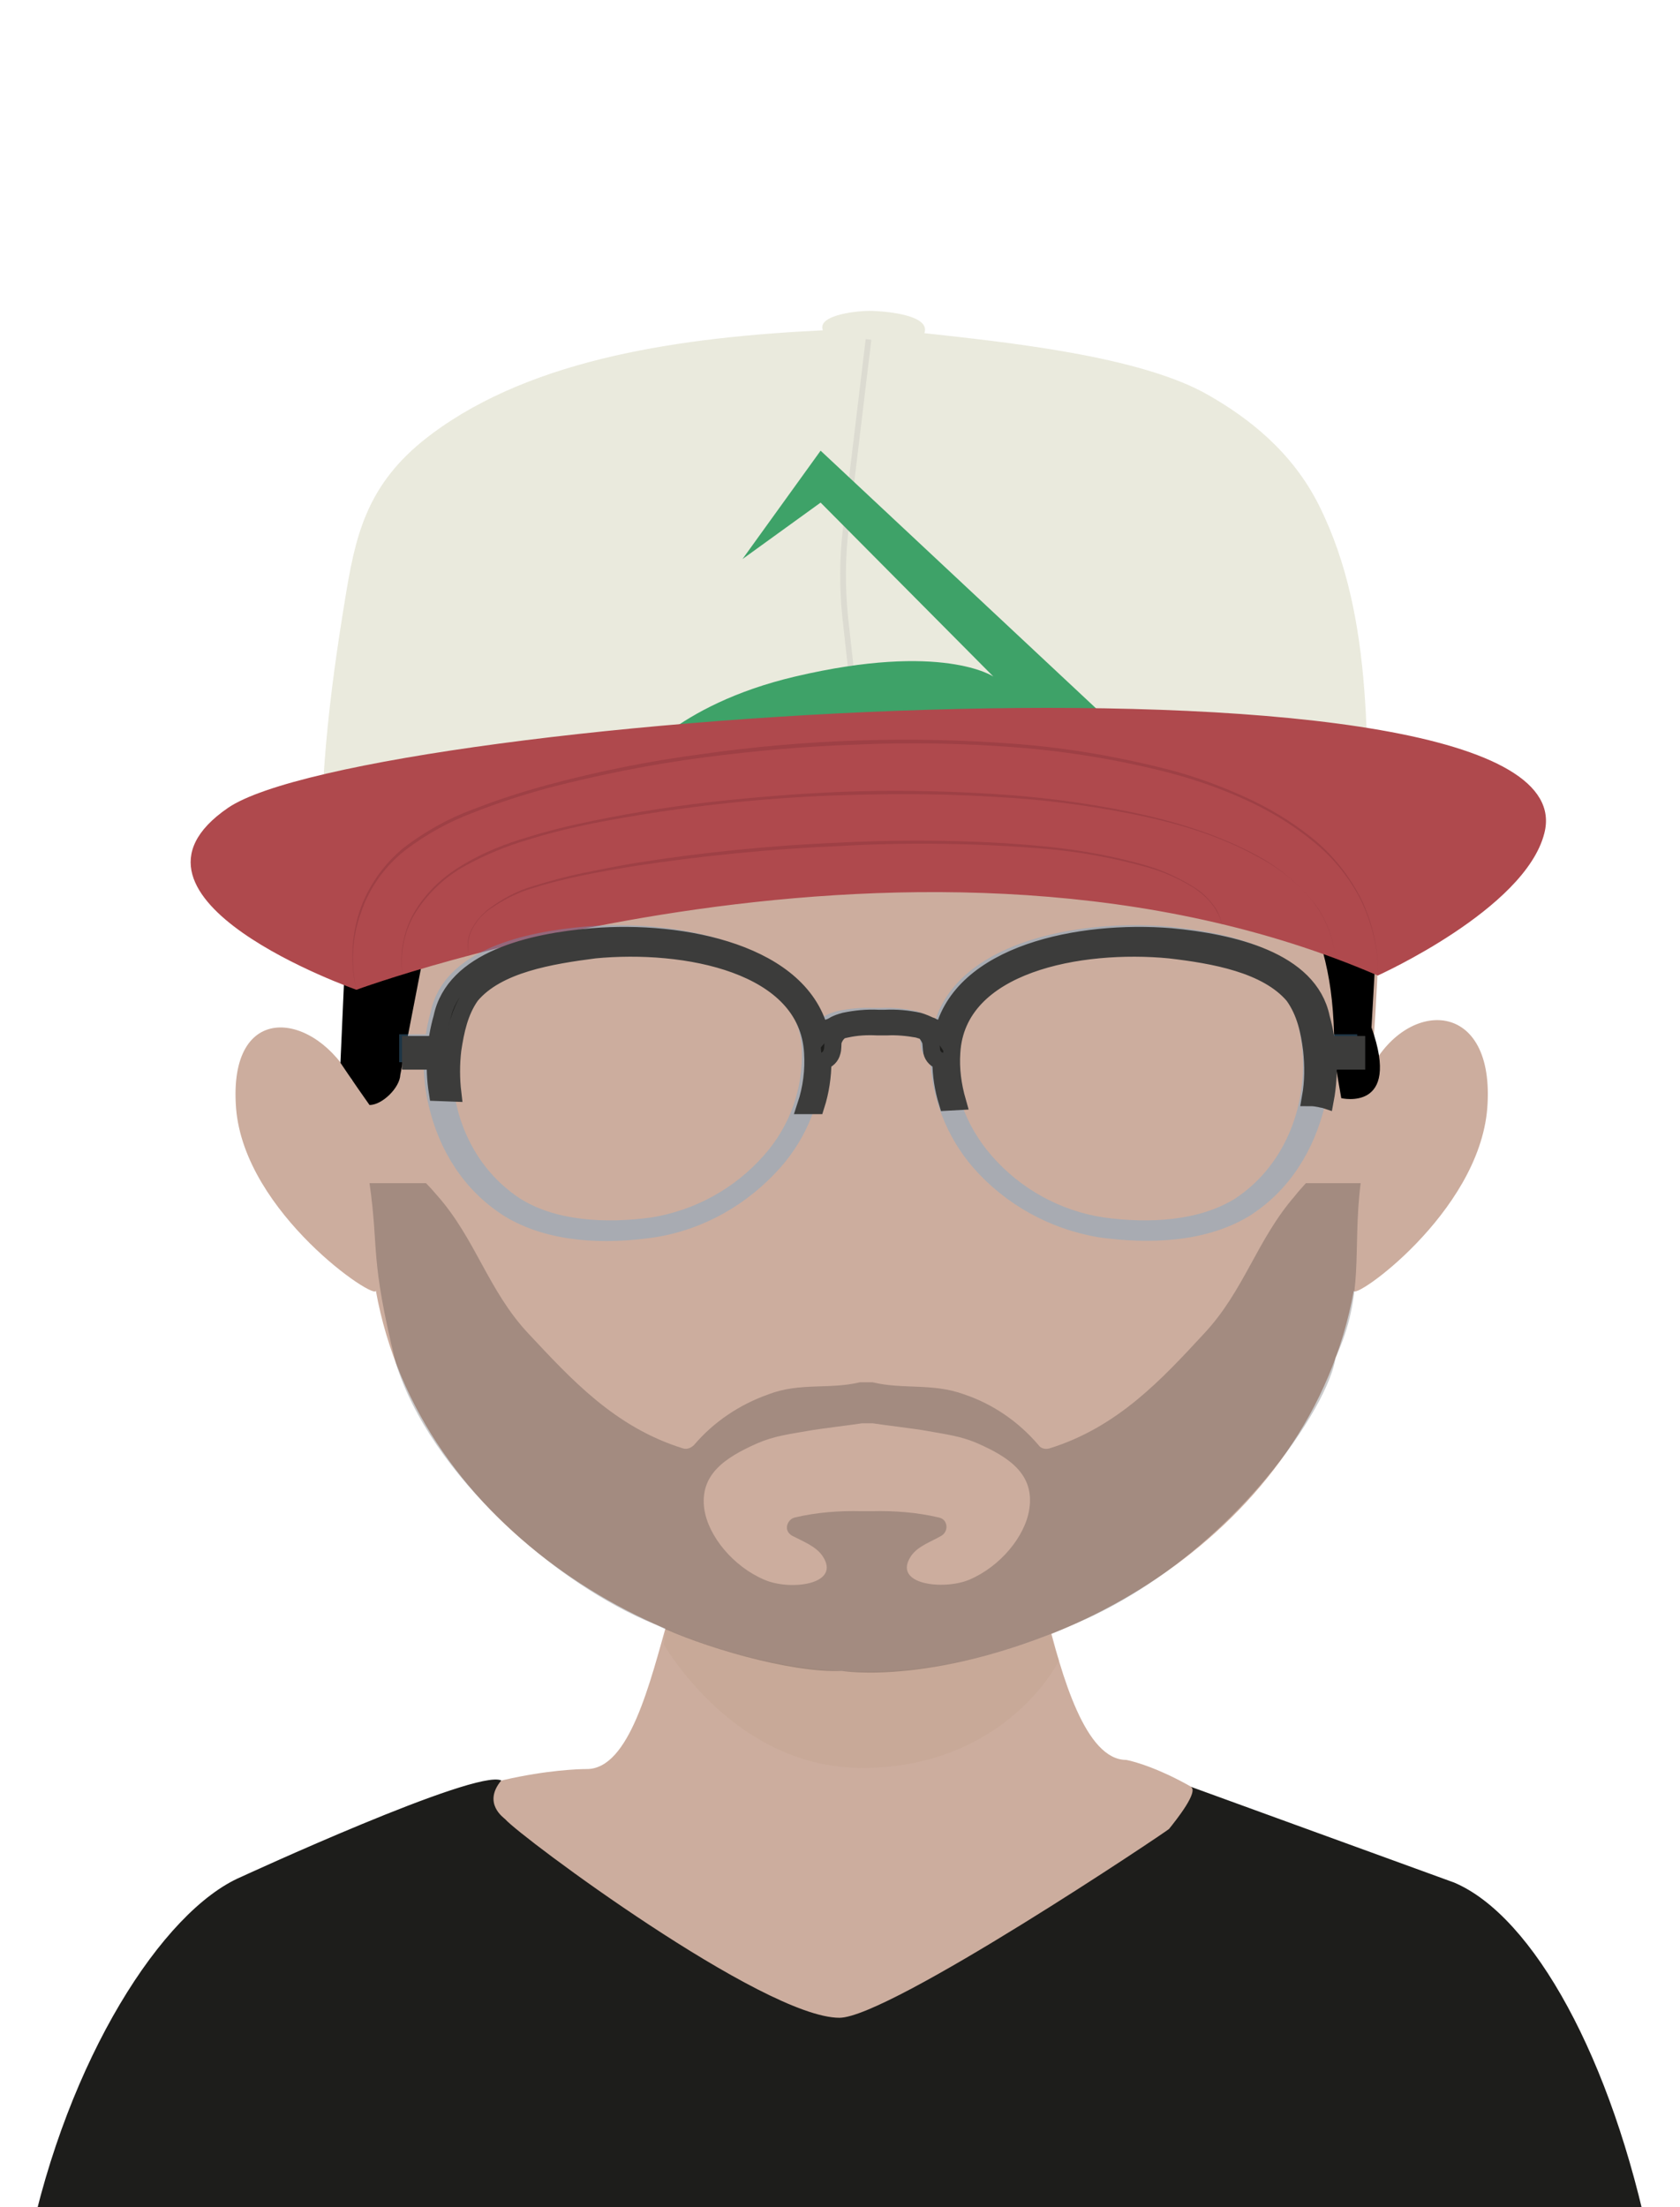
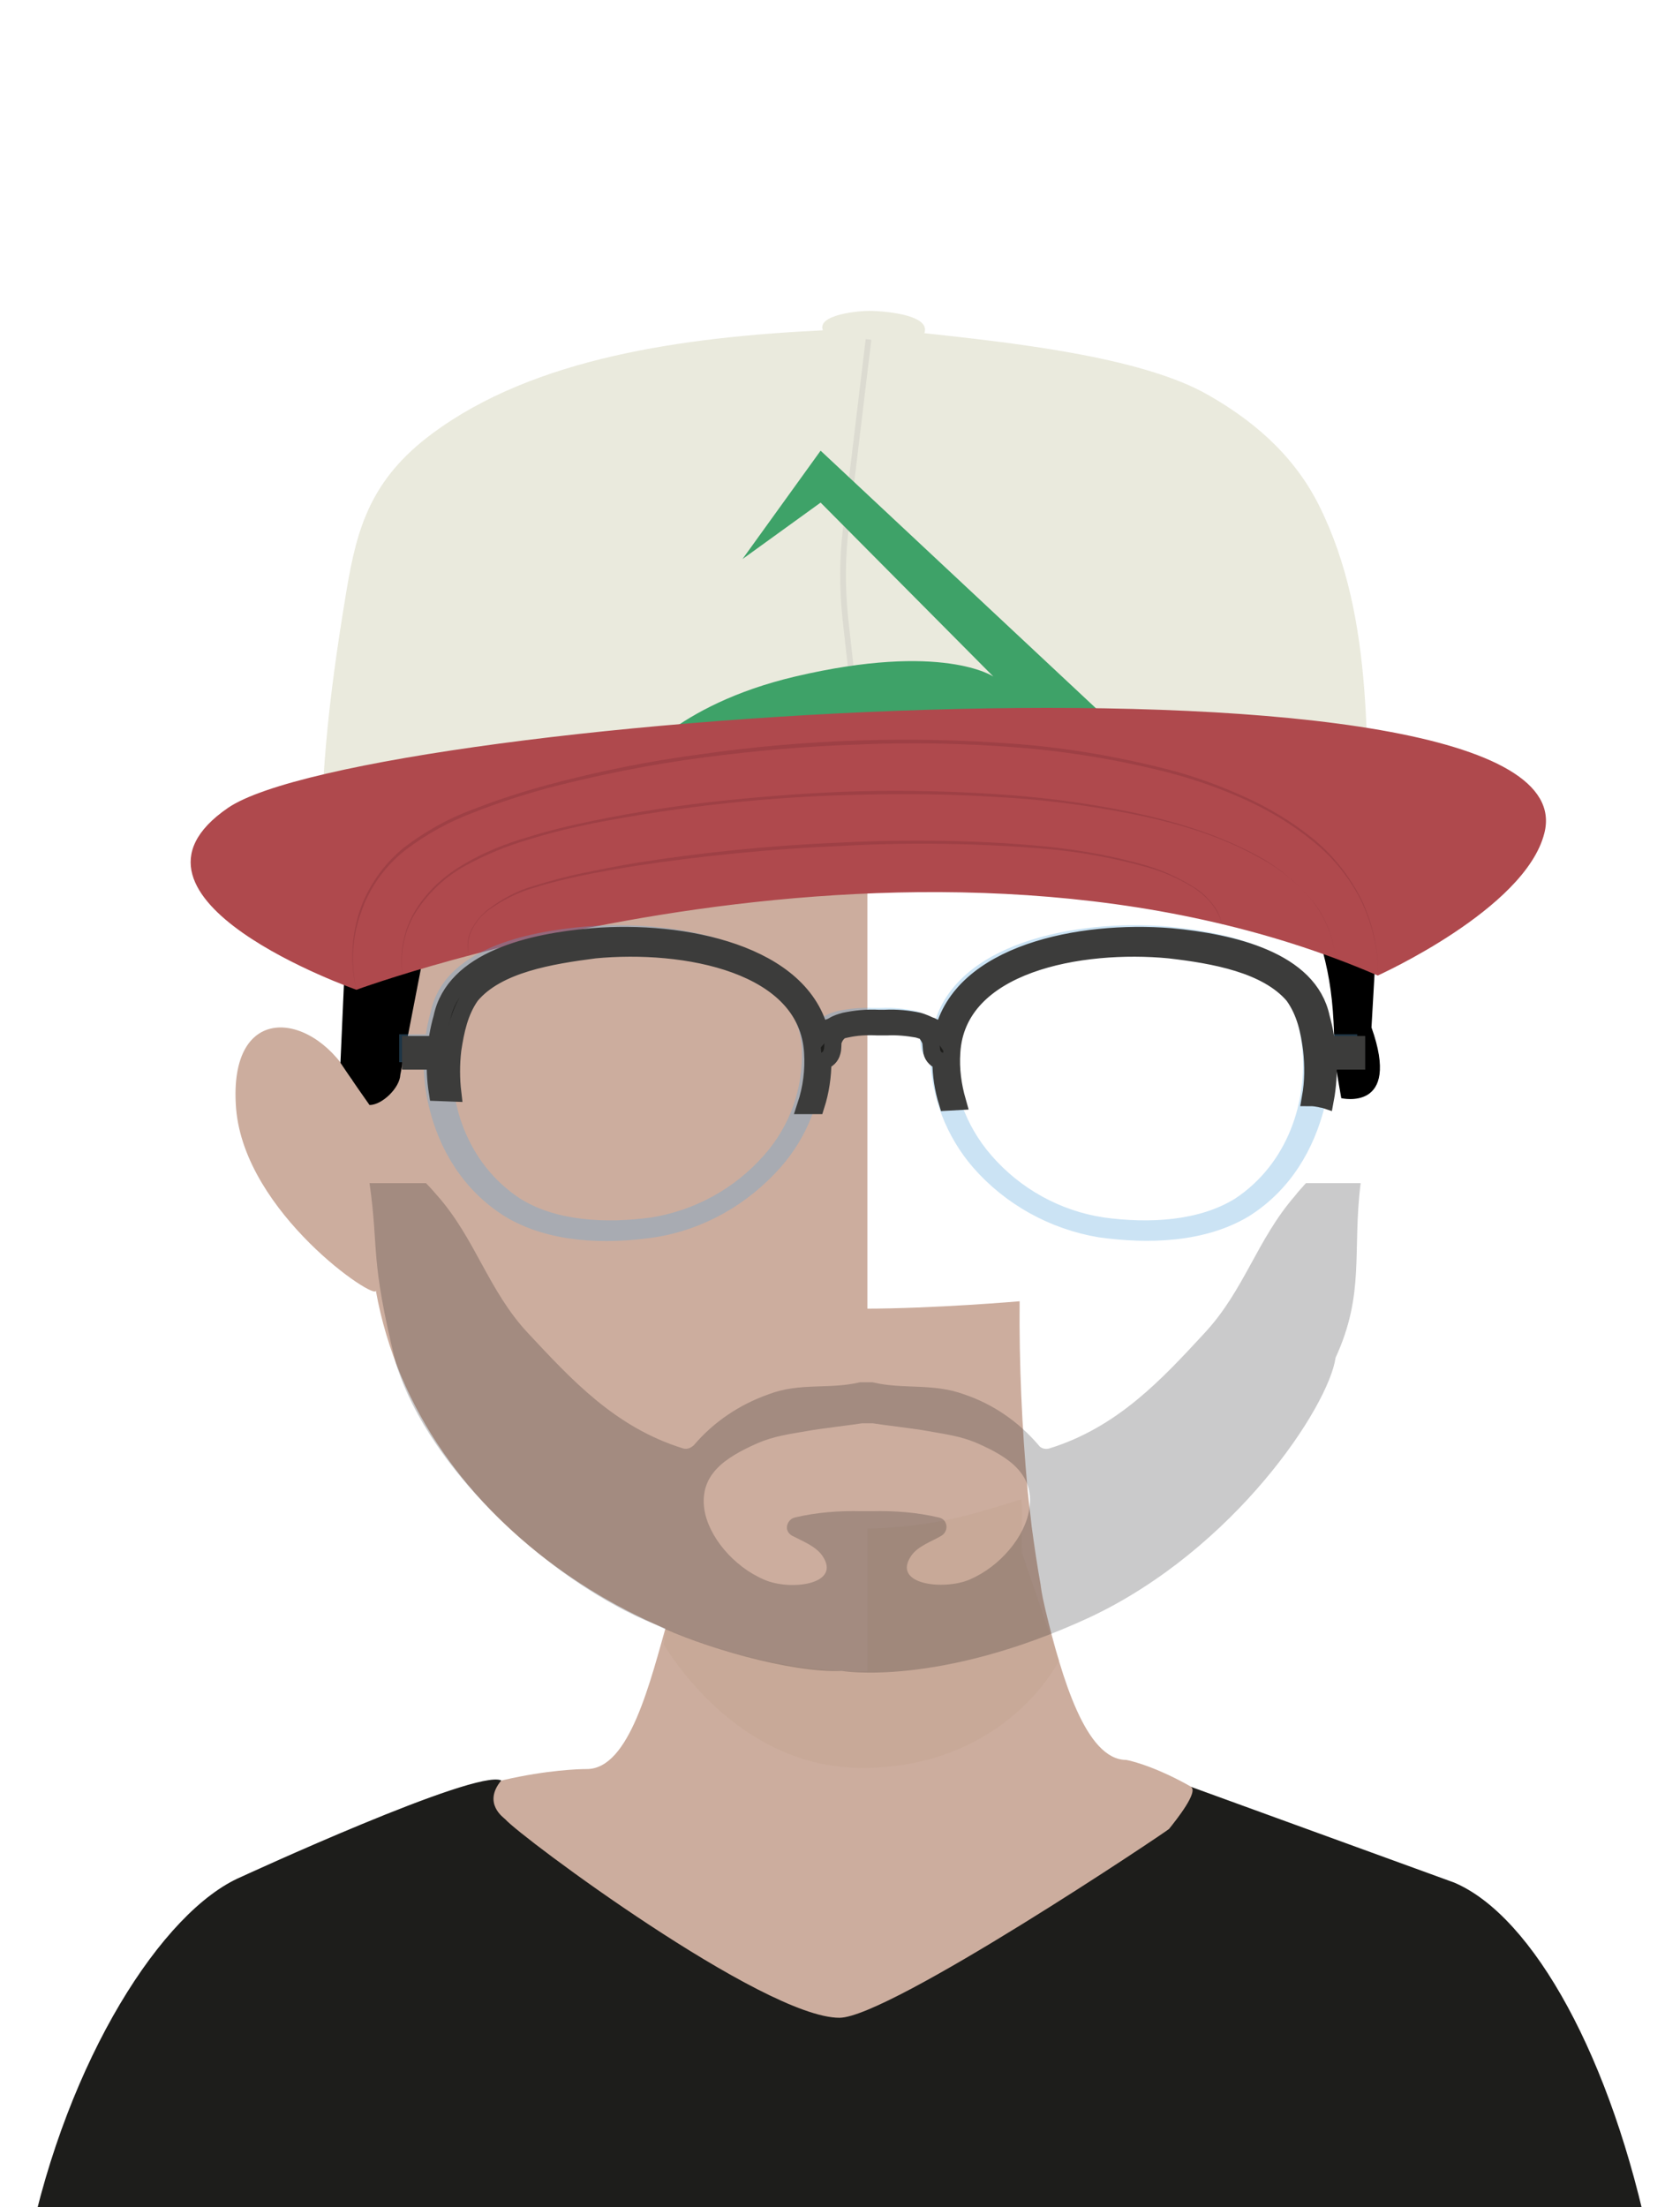
<svg xmlns="http://www.w3.org/2000/svg" xmlns:xlink="http://www.w3.org/1999/xlink" version="1.1" id="Capa_1" x="0px" y="0px" viewBox="0 0 294.6 386.9" style="enable-background:new 0 0 294.6 386.9;" xml:space="preserve">
  <style type="text/css">
	.st0{clip-path:url(#SVGID_00000165912612178553036340000006836793677109390244_);fill:#19181C;}
	.st1{clip-path:url(#SVGID_00000165912612178553036340000006836793677109390244_);fill:#CCAD9E;}
	.st2{clip-path:url(#SVGID_00000165912612178553036340000006836793677109390244_);fill:none;}
	.st3{clip-path:url(#SVGID_00000165912612178553036340000006836793677109390244_);fill:#1D1D1B;}
	
		.st4{opacity:0.39;clip-path:url(#SVGID_00000165912612178553036340000006836793677109390244_);fill:#C0A28E;enable-background:new    ;}
	
		.st5{opacity:0.23;clip-path:url(#SVGID_00000165912612178553036340000006836793677109390244_);fill:#19181C;enable-background:new    ;}
	.st6{clip-path:url(#SVGID_00000165912612178553036340000006836793677109390244_);}
	.st7{clip-path:url(#SVGID_00000165912612178553036340000006836793677109390244_);fill:#EAEADD;}
	.st8{clip-path:url(#SVGID_00000165912612178553036340000006836793677109390244_);fill:none;stroke:#DCDBD1;stroke-miterlimit:10;}
	.st9{clip-path:url(#SVGID_00000165912612178553036340000006836793677109390244_);fill:#3EA268;}
	.st10{clip-path:url(#SVGID_00000165912612178553036340000006836793677109390244_);fill:#AF494D;}
	.st11{opacity:0.46;clip-path:url(#SVGID_00000165912612178553036340000006836793677109390244_);}
	.st12{fill:#8A343B;}
	.st13{opacity:0.32;clip-path:url(#SVGID_00000165912612178553036340000006836793677109390244_);}
	.st14{fill:#5AA7DC;stroke:#5AA7DC;stroke-width:2;stroke-miterlimit:10;}
	
		.st15{clip-path:url(#SVGID_00000165912612178553036340000006836793677109390244_);fill:#1D1D1B;stroke:#3C3C3B;stroke-width:3;stroke-miterlimit:10;}
</style>
  <g>
    <g>
      <g>
        <g>
          <defs>
            <rect id="SVGID_1_" width="294.6" height="386.9" />
          </defs>
          <clipPath id="SVGID_00000062881513874177016610000014790465649515488950_">
            <use xlink:href="#SVGID_1_" style="overflow:visible;" />
          </clipPath>
          <ellipse style="clip-path:url(#SVGID_00000062881513874177016610000014790465649515488950_);fill:#19181C;" cx="150.6" cy="348.3" rx="4.9" ry="5.7" />
          <path style="clip-path:url(#SVGID_00000062881513874177016610000014790465649515488950_);fill:#19181C;" d="M151.3,390.3h-0.5      c-0.6,0-1.2-0.5-1.2-1.1c0,0,0-0.1,0-0.1v-66.2c0-0.6,0.5-1.2,1.1-1.2c0,0,0.1,0,0.1,0h0.5c0.6,0,1.2,0.5,1.2,1.1      c0,0,0,0.1,0,0.1v66.2C152.5,389.7,152,390.2,151.3,390.3C151.4,390.3,151.3,390.3,151.3,390.3z" />
          <path style="clip-path:url(#SVGID_00000062881513874177016610000014790465649515488950_);fill:#CCAD9E;" d="M152.1,229.4v174.5      h-122c-2-0.6-3-1-3-1c0-93.6,75.8-92.8,75.8-92.8c7.5,0,11.1-15.2,14.3-26.5c0.6-1.8,1-3.6,1.3-5.5c0.7-3.3,1.3-6.7,1.7-10.1      c0.3-2.1,0.5-4.2,0.8-6.4c1.1-10.7,1.4-22.4,1.4-33.4C122.4,228.1,138.8,229.4,152.1,229.4" />
          <path style="clip-path:url(#SVGID_00000062881513874177016610000014790465649515488950_);fill:#CCAD9E;" d="M263.8,403.9H151.3      V229.4h0.2c12.2,0,27.3-1.3,27.3-1.3c-0.1,11,0.4,22.1,1.4,33.1c0.2,2.1,0.5,4.3,0.7,6.3c0.5,3.7,1,7.1,1.6,10.4v0.1      c0.2,1.5,0.5,2.8,0.8,4.1c2.9,12,7.1,26.4,14.2,26.4c0,0,43.4,7.6,68.9,94.3" />
          <path style="clip-path:url(#SVGID_00000062881513874177016610000014790465649515488950_);fill:none;" d="M171.1,268.2      c-3-1.3-5.6-1.6-9-2.2c-1.5-0.3-8.2-1.1-9.3-1.3h-2c-1.1,0.2-7.8,1-9.3,1.3c-3.3,0.6-6,0.9-9,2.2c-5.9,2.6-10.1,5.7-9.3,11.5      c0.7,4.8,5.1,10.1,10.5,12.4c4.5,1.9,13.7,0.9,10.2-4.2c-1.2-1.7-3.4-2.4-5.3-3.5c-0.8-0.5-1.1-1.5-0.7-2.3      c0.2-0.5,0.7-0.8,1.2-0.9c3.8-0.9,7.8-1.2,11.7-1.1h1.8c3.9-0.1,7.9,0.2,11.7,1.1c0.9,0.2,1.5,1.1,1.4,2      c-0.1,0.5-0.4,0.9-0.9,1.2c-1.9,1-4.1,1.8-5.3,3.5c-3.5,5.1,5.7,6.2,10.2,4.2c5.4-2.3,9.8-7.6,10.5-12.4      C181.2,273.8,176.9,270.8,171.1,268.2z" />
-           <path style="clip-path:url(#SVGID_00000062881513874177016610000014790465649515488950_);fill:none;" d="M92.6,248.9      c7.4,8,15.2,16.5,27.2,20.2c0.7,0.2,1.5,0,1.9-0.6c3.5-4.1,8-7.2,13.1-8.9c5.5-2,10.6-0.8,16-2.1h2.2c5.4,1.3,10.5,0,16,2.1      c5.1,1.8,9.6,4.8,13.1,8.9c0.5,0.5,1.2,0.8,1.9,0.6c12-3.7,19.7-12.2,27.2-20.2c7-7.5,9.2-16.5,15.9-24.1c0.7-0.8,1.3-1.5,2-2.2      H74.7c0.6,0.7,1.3,1.4,2,2.2C83.4,232.5,85.6,241.4,92.6,248.9z" />
          <path style="clip-path:url(#SVGID_00000062881513874177016610000014790465649515488950_);fill:#1D1D1B;" d="M255,330l-46.2-16.8      c1.5,0.8-2.6,5.9-3.8,7.4c-0.2,0.3-49.1,33.1-57.8,33.1c-13.3,0-55.9-31.7-58.6-34.8c-0.3-0.3-4-2.8-0.7-6.8      c-4.4-2.1-45.6,16.9-45.6,16.9c-13.8,5.9-30.5,32-37.3,64.8h284.4C282.7,360.9,268.9,335.9,255,330z" />
          <path style="opacity:0.39;clip-path:url(#SVGID_00000062881513874177016610000014790465649515488950_);fill:#C0A28E;enable-background:new    ;" d="      M185.7,291.1c-3.1,5.8-13.6,18.8-34.5,18.8H151c-19.9-0.1-31.6-16.8-34.6-21.6c0.7-4.8,1.3-10.1,1.7-15.3      c0.3-3.2,0.5-6.5,0.8-9.7c10.3,3,20.9,4.5,31.6,4.7h0.4c11.6-0.2,18.2-2,28.2-5.2c0.3,3.1-0.1,6.3,0.1,9.4" />
          <path style="clip-path:url(#SVGID_00000062881513874177016610000014790465649515488950_);fill:#CCAD9E;" d="M151.4,59.5      c-93.2,0-93.7,78.6-89.6,130c-6.4-12.2-21.9-14.4-20.4,4.8c1.5,18.4,24.8,34,24.5,31.9c7.6,42.4,51.4,66.8,85.5,66.8h0.7V59.5      H151.4" />
-           <path style="clip-path:url(#SVGID_00000062881513874177016610000014790465649515488950_);fill:#CCAD9E;" d="M151.9,59.5      c93.2,0,92.7,76.3,88.6,127.7c6.4-12.2,21.8-12.1,20.3,7.1c-1.5,18.4-23.8,34-23.4,31.9c-7.6,42.4-51.5,66.8-85.5,66.8h-0.7      V59.5H151.9" />
          <path style="opacity:0.23;clip-path:url(#SVGID_00000062881513874177016610000014790465649515488950_);fill:#19181C;enable-background:new    ;" d="      M227.1,209.6c-6.7,7.7-8.9,16.6-15.9,24.1c-7.4,8-15.2,16.5-27.2,20.2c-0.7,0.2-1.5,0-1.9-0.6c-3.5-4.1-8-7.2-13.1-8.9      c-5.5-2-10.6-0.8-16-2.1h-2.2c-5.4,1.3-10.5,0-16,2.1c-5.1,1.8-9.6,4.8-13.1,8.9c-0.5,0.5-1.2,0.8-1.9,0.6      c-12-3.7-19.7-12.2-27.2-20.2c-7-7.5-9.2-16.5-15.9-24.1c-0.7-0.8-1.3-1.5-2-2.2h-9.9c1.7,12,0,12.8,4.6,31.5      c6,19.5,28.1,38.9,45.6,45.9c7.8,3.8,23.6,8.5,32.6,8.1c0,0,16.9,2.9,43.5-9.4c25.5-12,41.9-37,43.1-45.5      c5.2-11.3,2.9-18.6,4.4-30.6H229C228.4,208.1,227.7,208.8,227.1,209.6z M180.5,264.5c-0.7,4.8-5.1,10.1-10.5,12.4      c-4.5,1.9-13.7,0.9-10.2-4.2c1.2-1.7,3.4-2.4,5.3-3.5c0.8-0.5,1.1-1.5,0.7-2.3c-0.2-0.5-0.7-0.8-1.2-0.9      c-3.8-0.9-7.8-1.2-11.7-1.1h-1.8c-3.9-0.1-7.9,0.2-11.7,1.1c-0.9,0.2-1.5,1.1-1.4,2c0.1,0.5,0.4,0.9,0.9,1.2      c1.9,1,4.1,1.8,5.3,3.5c3.5,5.1-5.7,6.2-10.2,4.2c-5.4-2.3-9.8-7.6-10.5-12.4c-0.8-5.9,3.4-8.9,9.3-11.5c3-1.3,5.6-1.6,9-2.2      c1.5-0.3,8.2-1.1,9.3-1.3h2c1.1,0.2,7.8,1,9.3,1.3c3.3,0.6,6,0.9,9,2.2C177.1,255.5,181.4,258.5,180.5,264.5z" />
          <path style="clip-path:url(#SVGID_00000062881513874177016610000014790465649515488950_);" d="M142.4,95.4      c0,0,22.8,1.8,29.1,3.7c1.4,0.4,2.9-1,4.3-0.5c5.3,1.8,18.5,5.8,26.8,4.4c1.9-0.3,3.7,0.4,4.9,1.9c4.4,5.3,13.6,17.7,13.6,28.4      c1.9,7.5,4.2,14.8,6.9,22.1c4.7,11.8,6,17.5,6,30.2l1.2,6.9c0,0,10.6,2.5,5.3-12.4l1.5-26.2c1.7-10.8-7.7-13-7.7-23.9      c0.1-4.7-1.8-9.2-5.2-12.4c-4.9-5,0.4-23.3-9.5-26c0,0,9.8-14.4-59.4-12.5c0,0-50.8-42.5-76,37c0,0-29.5,23.2-22.4,22.8      l-2.1,47.4c0,0,2.2,3.3,5.1,7.4l0,0c2.2,0,5.3-3,5.4-5.3l4.5-23.2c0,0,9.1-24.2,9.5-49c16.3-11.1,34.9-18.5,54.4-21.7      C139.9,94.1,141.3,94.5,142.4,95.4z" />
          <path style="clip-path:url(#SVGID_00000062881513874177016610000014790465649515488950_);fill:#EAEADD;" d="M153,54.5      c2.8,0.1,10.2,0.8,9.1,3.9c14.5,1.6,37.8,4,49.7,10.8c7.2,4.1,14.8,10,19.5,19.4c10,20,8.2,43.9,8.8,65.5      c3.9,0.3,11.1,3.6,11.4,10.4s-9.5-10.8-28.7-22.3c-20.6-12.3-38.6,0.2-60.6,0.1s-58.5,15.1-72.5,12.5s-22.2,10.7-23.1,4.7      s-17.1-0.4-10.5-1.8c0-20.5,1.3-34.1,4.7-54.4C62.6,92.6,65,84,75.8,76c17.9-13.3,44-16.9,68.5-18.1      C143.2,55.2,150.5,54.4,153,54.5L153,54.5z" />
          <path style="clip-path:url(#SVGID_00000062881513874177016610000014790465649515488950_);fill:none;stroke:#DCDBD1;stroke-miterlimit:10;" d="      M152.3,59.5l-4,33.3c-0.6,5.1-0.6,10.2-0.1,15.3l3.9,35" />
          <path style="clip-path:url(#SVGID_00000062881513874177016610000014790465649515488950_);fill:#3EA268;" d="M130.2,98l13.7-19      l49.4,46.2l-82.4,9.1c0,0,7.3-10.7,28.5-15.7c25.9-6.1,34.8,0,34.8,0l-30.3-30.5L130.2,98z" />
          <path style="clip-path:url(#SVGID_00000062881513874177016610000014790465649515488950_);fill:#AF494D;" d="M62.5,173.5      c0,0,99.7-36.8,179.1-2.5c0,0,25.8-11.6,29.2-24.9c9.4-35.8-206.7-20.9-230.8-4.5C16.8,157.5,62.5,173.5,62.5,173.5z" />
          <g style="opacity:0.46;clip-path:url(#SVGID_00000062881513874177016610000014790465649515488950_);">
            <path class="st12" d="M62.5,173.5c-1.1-4.5-0.9-9.2,0.5-13.6c0.7-2.2,1.8-4.3,3.1-6.2c1.3-1.9,2.9-3.6,4.7-5.1       c3.7-2.8,7.7-5.1,12.1-6.7c4.3-1.7,8.7-3.1,13.1-4.3c8.9-2.4,17.9-4.2,27-5.4c9.1-1.3,18.3-2.1,27.5-2.4       c9.2-0.3,18.4-0.1,27.6,0.6c9.2,0.7,18.3,2.3,27.2,4.6c4.5,1.2,8.8,2.8,13,4.7c4.2,1.9,8.2,4.3,11.8,7.2       c3.6,2.9,6.5,6.6,8.6,10.7c2,4.2,3,8.7,3,13.4c0-4.6-1.1-9.2-3.1-13.3c-2.1-4.1-5.1-7.7-8.7-10.5c-3.6-2.9-7.5-5.2-11.7-7.1       c-4.2-1.9-8.5-3.4-13-4.6c-8.9-2.3-18-3.8-27.1-4.5c-9.1-0.7-18.3-0.9-27.5-0.5c-9.2,0.3-18.3,1.1-27.4,2.3       c-9.1,1.2-18.1,3-27,5.3c-4.4,1.2-8.8,2.6-13.1,4.3c-4.3,1.6-8.3,3.8-12,6.6c-1.8,1.4-3.4,3.1-4.7,4.9       c-1.3,1.9-2.4,3.9-3.1,6.1C61.7,164.3,61.5,169,62.5,173.5z" />
          </g>
          <g style="opacity:0.46;clip-path:url(#SVGID_00000062881513874177016610000014790465649515488950_);">
            <path class="st12" d="M234.2,168c-0.4-3.9-2-7.7-4.6-10.7c-2.6-3-5.7-5.4-9.2-7.2c-6.9-3.8-14.6-6-22.3-7.5       c-7.7-1.5-15.6-2.5-23.4-2.9c-7.9-0.5-15.8-0.6-23.6-0.4c-15.8,0.3-31.5,2-47,5c-3.9,0.8-7.7,1.7-11.5,2.9       c-3.8,1.1-7.4,2.6-10.9,4.5c-3.5,1.9-6.4,4.6-8.6,7.9c-2.2,3.3-3,7.4-2.5,11.3c-0.6-3.9,0.2-8,2.3-11.4       c2.1-3.4,5.1-6.1,8.6-8.1c3.4-2,7.1-3.5,10.9-4.6c3.8-1.2,7.6-2.1,11.5-2.9c7.7-1.6,15.6-2.8,23.4-3.6s15.8-1.4,23.6-1.6       s15.8,0,23.7,0.5c7.9,0.5,15.7,1.5,23.5,3.1c7.7,1.6,15.4,3.9,22.4,7.7c3.5,1.9,6.6,4.4,9.2,7.4       C232.3,160.3,233.8,164.1,234.2,168z" />
          </g>
          <g style="opacity:0.46;clip-path:url(#SVGID_00000062881513874177016610000014790465649515488950_);">
            <path class="st12" d="M214.4,162.7c-0.2-1.5-0.9-2.9-1.8-4.1c-0.9-1.2-2.1-2.2-3.3-3c-2.6-1.6-5.3-2.8-8.2-3.6       c-5.8-1.6-11.7-2.7-17.7-3.2c-12-1-24.1-1.2-36.1-0.5c-12.1,0.5-24.1,1.7-36,3.5c-3,0.5-6,1-8.9,1.6c-2.9,0.6-5.9,1.3-8.7,2.2       c-2.9,0.8-5.6,2.2-8,3.9c-1.2,0.9-2.2,2-2.9,3.4c-0.7,1.3-0.9,2.9-0.6,4.4c-0.4-1.5-0.2-3.1,0.5-4.4c0.7-1.4,1.7-2.5,2.9-3.5       c2.4-1.8,5.1-3.3,8-4.1c2.9-0.9,5.8-1.7,8.8-2.3c3-0.6,5.9-1.2,8.9-1.7c11.9-1.9,23.9-3.1,36-3.6c6-0.3,12-0.4,18.1-0.3       c6,0.1,12.1,0.4,18.1,1c6,0.6,12,1.7,17.8,3.4c2.9,0.9,5.7,2.2,8.2,3.8c1.3,0.8,2.4,1.9,3.3,3.1       C213.6,159.7,214.2,161.2,214.4,162.7z" />
          </g>
          <g style="opacity:0.32;clip-path:url(#SVGID_00000062881513874177016610000014790465649515488950_);">
            <path class="st14" d="M231,177.6c-2.1-10.1-15.7-13.2-26.4-14.2c-15.9-1.3-36.8,2.9-40,17.1c-0.4-0.6-1-1.1-1.8-1.3l-0.4-0.2       c-0.6-0.3-1.3-0.6-2-0.8c-1.9-0.4-3.9-0.6-5.9-0.5H153c-2-0.1-4,0.1-5.9,0.5c-0.7,0.2-1.4,0.4-2,0.8c-0.1,0.1-0.3,0.1-0.4,0.2       c-0.7,0.2-1.3,0.7-1.8,1.3c-3.2-14.2-24.1-18.4-40-17.1c-10.7,0.9-24.3,4-26.4,14.2c-1.5,5.3-1.6,10.9-0.3,16.2       c1.7,7.1,5.7,14.1,12.9,18.6c7.3,4.4,16.9,4.8,25.6,3.5c8.3-1.3,15.8-5.6,21.4-11.9c4.6-5.2,7.2-11.9,7.3-18.8       c0.8-0.2,1.4-0.8,1.6-1.6c0.2-0.6,0.1-1.3,0.2-1.9c0.2-0.6,0.5-1.1,0.9-1.5c0.1-0.1,0.1-0.1,0.1-0.2c0.4-0.2,0.8-0.3,1.3-0.4       c1.8-0.4,3.6-0.5,5.4-0.4h1.6c1.8-0.1,3.7,0.1,5.5,0.4c0.4,0.1,0.9,0.3,1.3,0.4c0,0.1,0.1,0.2,0.1,0.2c0.4,0.4,0.7,1,0.9,1.5       c0.1,0.6,0.1,1.3,0.2,1.9c0.2,0.8,0.8,1.4,1.6,1.6c0.2,6.9,2.8,13.6,7.3,18.8c5.5,6.3,13.1,10.5,21.4,11.9       c8.6,1.2,18.2,0.9,25.6-3.5c7.2-4.5,11.1-11.5,12.9-18.6C232.6,188.5,232.5,182.9,231,177.6z M134.7,203.2       c-5.3,6-12.4,9.9-20.3,11.2c-8.1,1.1-17.2,0.7-23.8-3.5c-9.7-6.4-13.3-17.8-12.1-27.7c0.5-3.3,1.2-6.7,3.2-9.5       c4.6-5.5,14-7,21.7-8c15.7-1.5,37.3,2.4,38.2,18C141.9,190.9,139.5,197.8,134.7,203.2z M217.2,210.9       c-6.7,4.2-15.8,4.6-23.8,3.5c-7.9-1.2-15.1-5.2-20.3-11.2c-4.7-5.4-7.2-12.3-6.9-19.4c0.9-15.6,22.6-19.5,38.2-18       c7.7,0.9,17.1,2.5,21.7,8c2.1,2.9,2.8,6.3,3.2,9.5C230.4,193.1,226.8,204.5,217.2,210.9L217.2,210.9z" />
            <rect x="71" y="182.3" class="st14" width="6" height="2.9" />
            <rect x="231" y="182.3" class="st14" width="6" height="2.9" />
          </g>
          <path style="clip-path:url(#SVGID_00000062881513874177016610000014790465649515488950_);fill:#1D1D1B;stroke:#3C3C3B;stroke-width:3;stroke-miterlimit:10;" d="      M79.4,191.6c-0.3-2.5-0.3-5.1,0-7.6c0.5-3.3,1.2-6.7,3.2-9.5c4.6-5.5,14-7,21.7-8c15.7-1.5,37.3,2.4,38.2,18      c0.2,3.1-0.2,6.3-1.2,9.3h1.8c0.8-2.5,1.2-5.2,1.2-7.8c0.8-0.2,1.4-0.8,1.6-1.6c0.2-0.6,0.1-1.3,0.2-1.9      c0.2-0.6,0.5-1.1,0.9-1.5c0-0.1,0.1-0.1,0.1-0.2c0.4-0.2,0.8-0.3,1.3-0.4c1.8-0.4,3.6-0.5,5.5-0.4h1.6c1.8-0.1,3.7,0.1,5.4,0.4      c0.4,0.1,0.9,0.3,1.3,0.4c0,0.1,0.1,0.2,0.1,0.2c0.4,0.4,0.7,1,0.9,1.5c0.1,0.6,0.1,1.3,0.2,1.9c0.2,0.8,0.8,1.4,1.6,1.6      c0,2.5,0.4,4.9,1.1,7.2l1.8-0.1c-0.8-2.8-1.2-5.7-1-8.6c0.9-15.6,22.6-19.5,38.2-18c7.7,0.9,17,2.5,21.7,8      c2.1,2.9,2.8,6.3,3.2,9.5c0.3,2.8,0.3,5.6-0.2,8.4c0.6,0,1.2,0.1,1.7,0.2c0.3,0.1,0.6,0.1,0.9,0.2c0.9-4.8,0.6-9.7-0.7-14.4      c-2.1-10.1-15.7-13.2-26.4-14.2c-15.9-1.3-36.8,2.9-40,17.1c-0.4-0.6-1-1.1-1.8-1.3c-0.1-0.1-0.2-0.2-0.4-0.2      c-0.6-0.3-1.3-0.6-2-0.8c-1.9-0.4-3.9-0.6-5.9-0.5H154c-2-0.1-4,0.1-5.9,0.5c-0.7,0.2-1.4,0.4-2,0.8l-0.4,0.2      c-0.7,0.2-1.3,0.7-1.8,1.3c-3.2-14.2-24.1-18.4-40-17.1c-10.7,0.9-24.3,4-26.4,14.2c-1.2,4.2-1.5,8.7-0.8,13.1L79.4,191.6z" />
          <rect x="72" y="183.1" style="clip-path:url(#SVGID_00000062881513874177016610000014790465649515488950_);fill:#1D1D1B;stroke:#3C3C3B;stroke-width:3;stroke-miterlimit:10;" width="6" height="2.9" />
          <rect x="231.9" y="183.1" style="clip-path:url(#SVGID_00000062881513874177016610000014790465649515488950_);fill:#1D1D1B;stroke:#3C3C3B;stroke-width:3;stroke-miterlimit:10;" width="6" height="2.9" />
        </g>
      </g>
    </g>
  </g>
</svg>